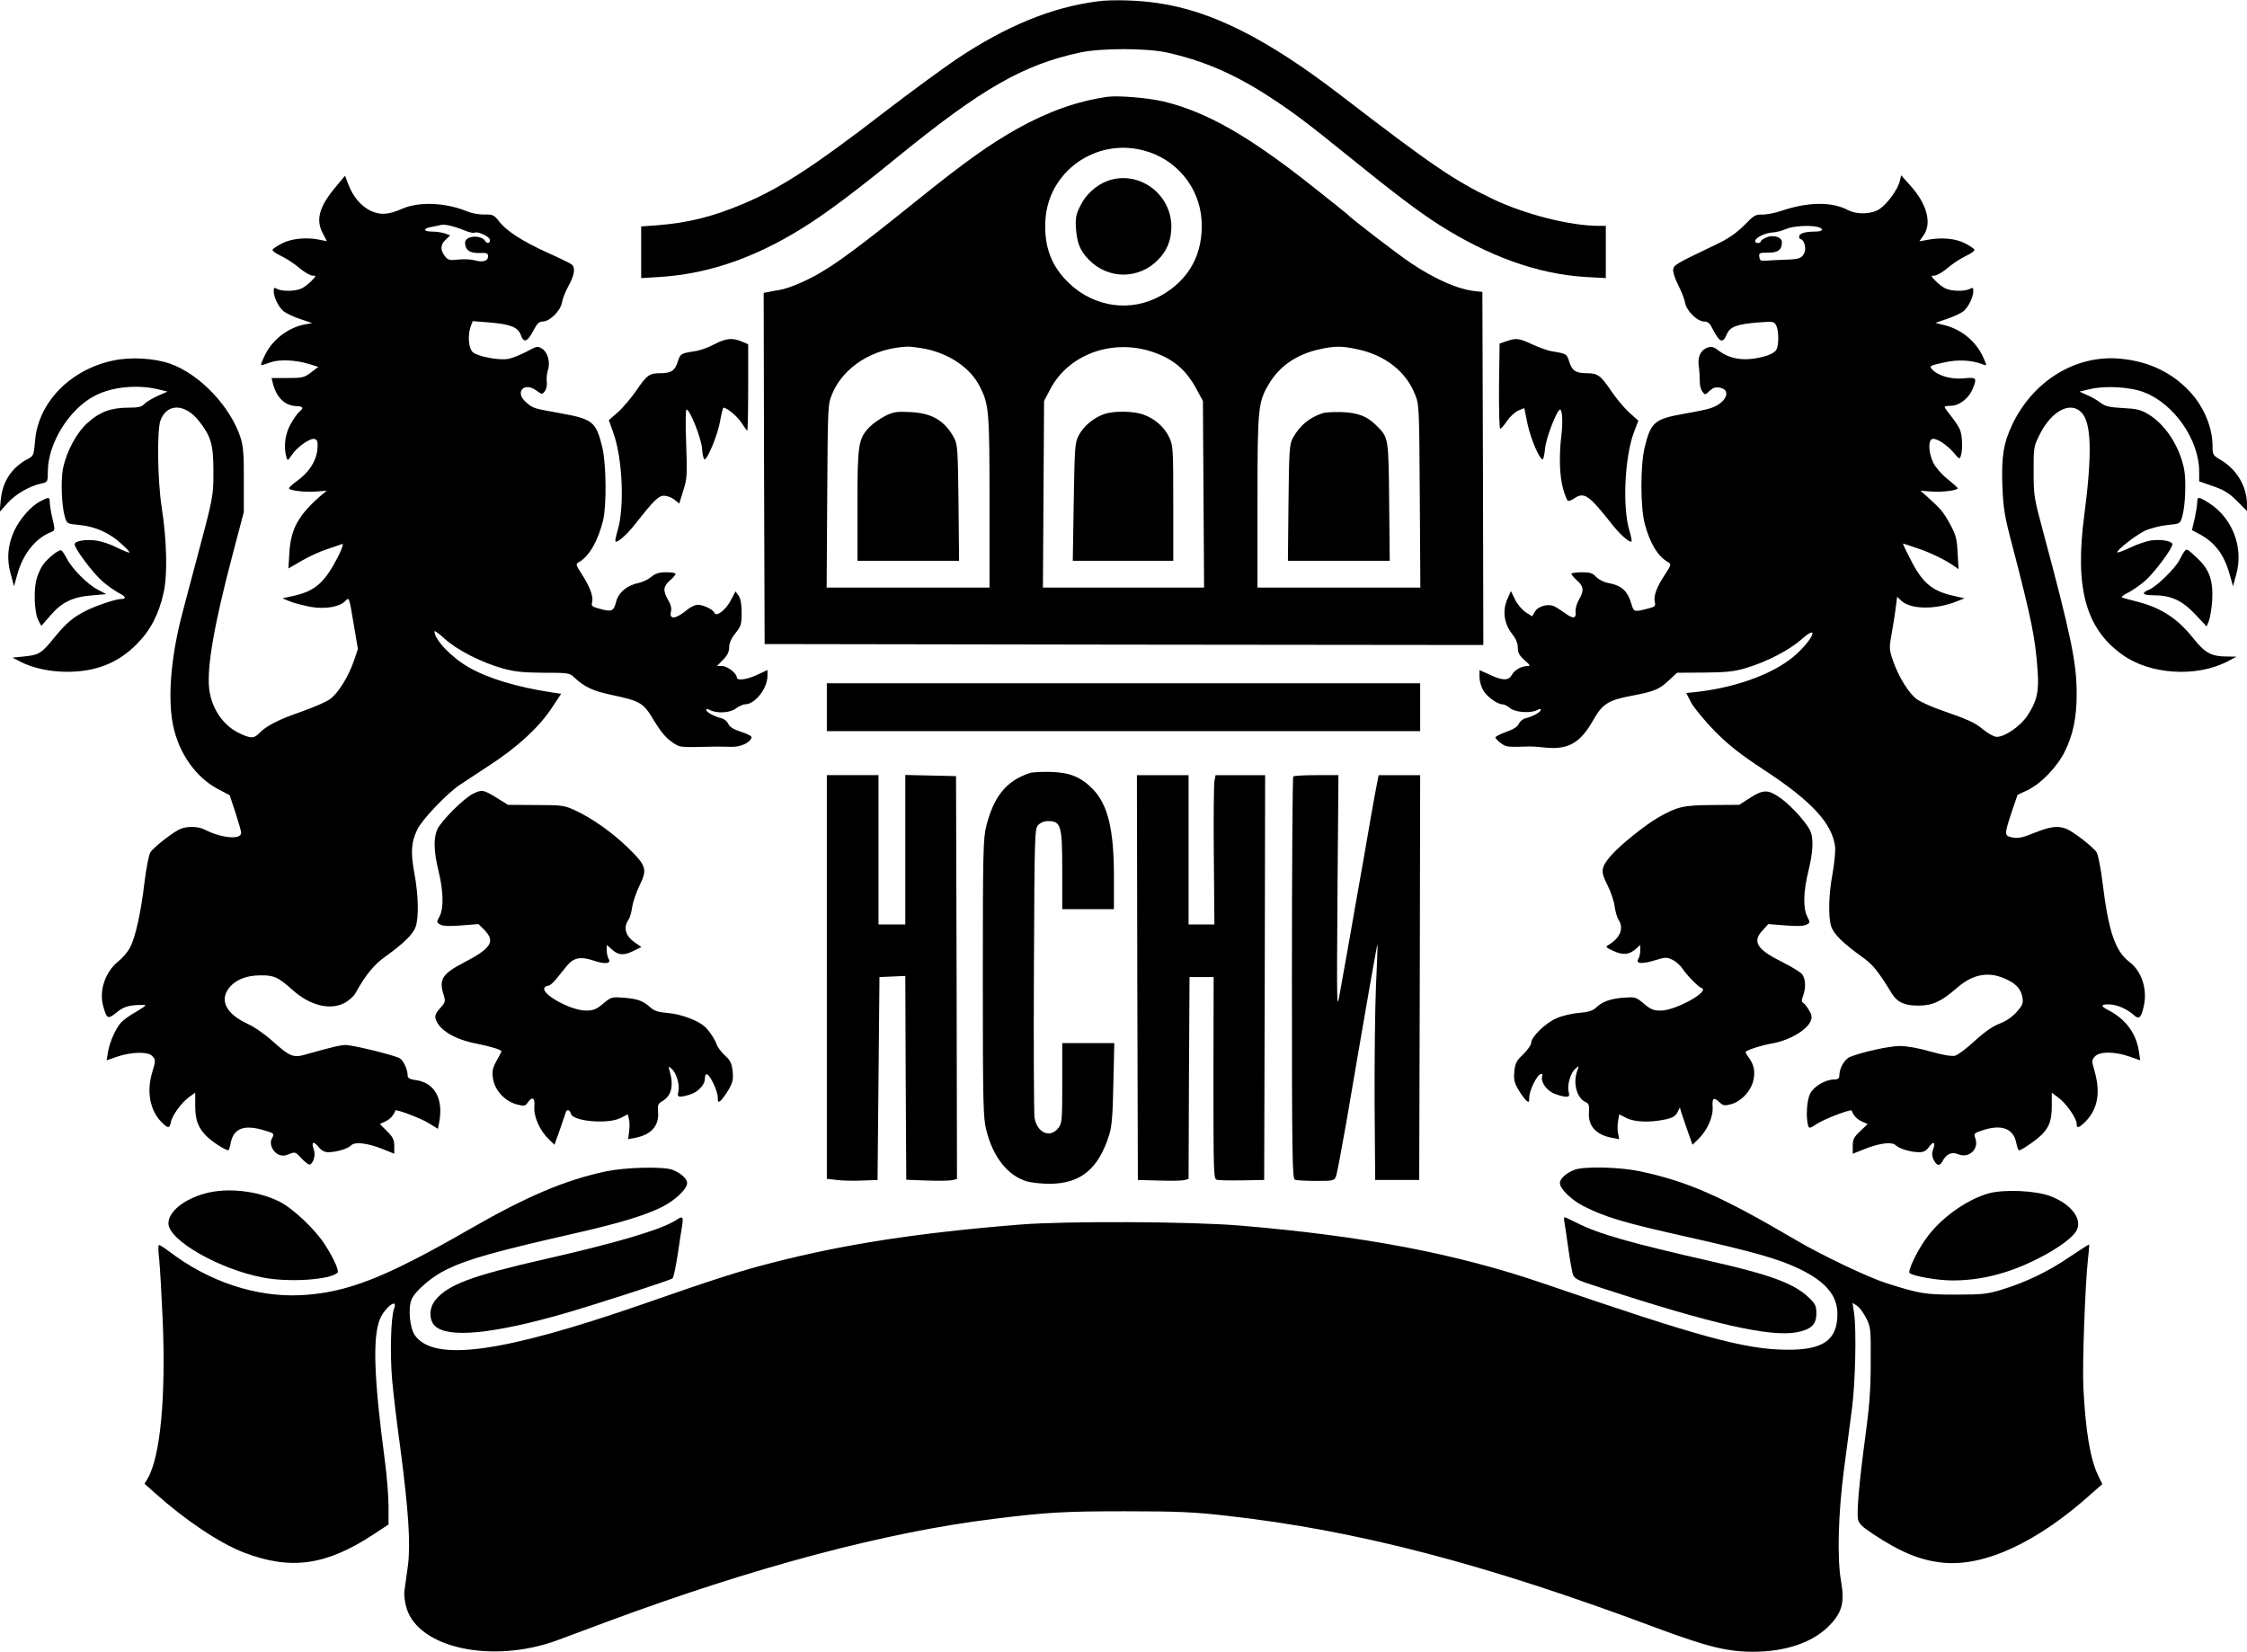
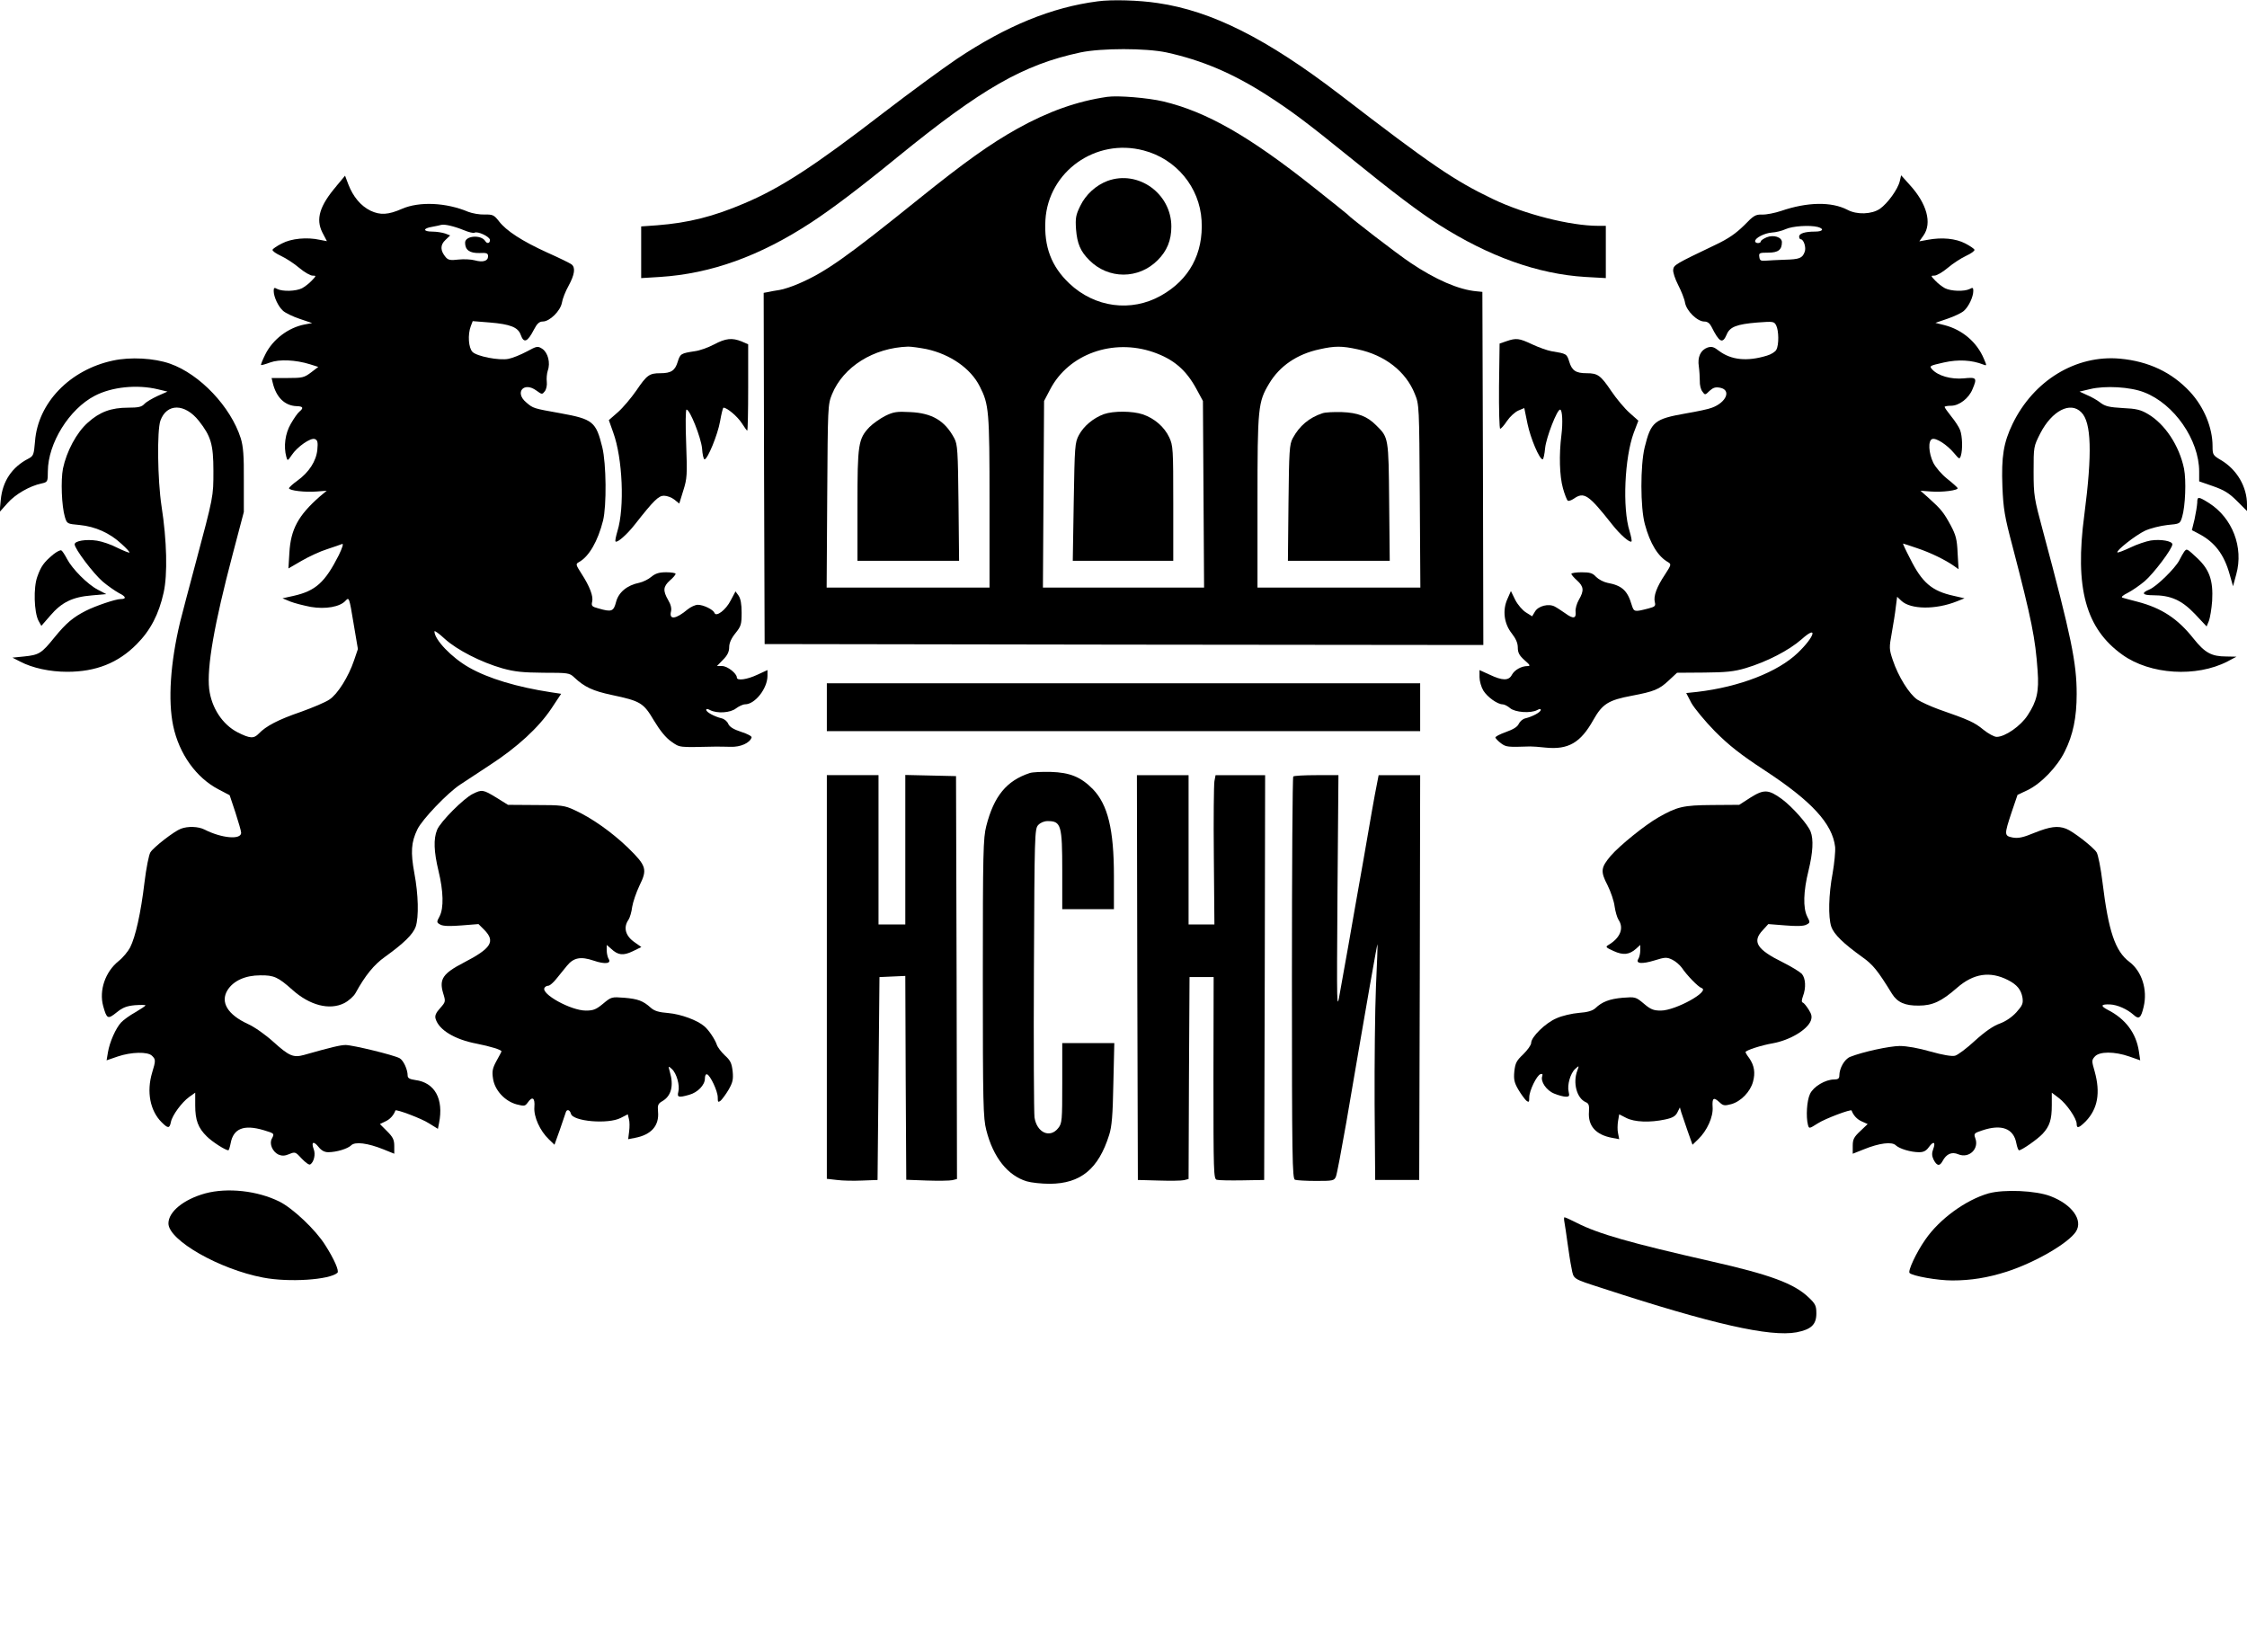
<svg xmlns="http://www.w3.org/2000/svg" version="1.0" width="1174pt" height="863pt" viewBox="0 0 1174 863" preserveAspectRatio="xMidYMid meet">
  <g transform="translate(0,863) scale(0.1,-0.1)" fill="#000000" stroke="none">
    <path d="M5735 8623 c-240 -31 -477 -128 -736 -301 -74 -50 -246 -176 -384 -282 -358 -276 -534 -391 -725 -472 -164 -70 -292 -102 -456 -115 l-84 -6 0 -135 0 -135 98 6 c266 17 520 108 788 283 110 72 252 179 454 344 440 358 656 482 955 546 110 23 341 23 450 0 186 -41 346 -109 524 -223 127 -82 204 -139 431 -323 233 -189 363 -287 468 -354 261 -166 517 -258 765 -273 l107 -6 0 136 0 137 -39 0 c-147 0 -387 61 -551 140 -203 97 -323 179 -800 546 -381 292 -669 437 -951 478 -98 15 -240 19 -314 9z" />
    <path d="M5785 8124 c-158 -23 -307 -76 -469 -166 -140 -78 -275 -174 -515 -367 -382 -308 -489 -383 -628 -443 -34 -15 -80 -30 -100 -33 -21 -3 -48 -8 -61 -11 l-22 -4 2 -918 3 -917 1878 -3 1877 -2 -2 922 -3 923 -30 3 c-93 8 -215 61 -347 150 -66 44 -316 236 -328 252 -3 3 -80 65 -171 137 -342 272 -565 399 -791 453 -80 19 -237 32 -293 24z m190 -280 c170 -44 293 -192 303 -366 10 -172 -64 -310 -213 -393 -155 -87 -345 -62 -478 64 -94 89 -133 192 -125 331 15 254 263 430 513 364z m-1134 -1038 c124 -27 231 -101 278 -195 48 -94 51 -127 51 -603 l0 -448 -425 0 -426 0 3 478 c3 467 3 478 25 532 59 144 217 243 398 249 17 0 60 -6 96 -13z m1185 -16 c106 -37 171 -92 226 -194 l33 -61 3 -487 3 -488 -421 0 -421 0 3 488 3 487 32 61 c96 184 327 267 539 194z m1067 15 c142 -30 252 -115 299 -233 23 -56 23 -62 26 -534 l3 -478 -426 0 -425 0 0 448 c0 495 3 521 61 618 55 92 146 154 263 179 80 18 117 18 199 0z" />
    <path d="M5787 7685 c-61 -23 -114 -71 -143 -131 -23 -47 -26 -63 -22 -122 6 -75 23 -115 69 -161 100 -101 258 -101 358 0 48 48 71 103 71 175 0 173 -173 297 -333 239z" />
    <path d="M4625 6457 c-27 -14 -64 -40 -82 -58 -59 -62 -63 -90 -63 -410 l0 -289 266 0 265 0 -3 303 c-3 272 -5 305 -22 337 -49 92 -116 132 -231 137 -69 4 -87 1 -130 -20z" />
    <path d="M5767 6466 c-54 -20 -104 -61 -130 -109 -21 -40 -22 -55 -27 -350 l-5 -307 263 0 262 0 0 300 c0 285 -1 302 -21 345 -26 55 -77 99 -138 120 -54 18 -153 19 -204 1z" />
    <path d="M6910 6471 c-70 -23 -121 -66 -156 -131 -17 -32 -19 -65 -22 -337 l-3 -303 266 0 266 0 -3 308 c-3 336 -3 336 -67 399 -47 48 -97 67 -181 70 -41 1 -86 -1 -100 -6z" />
    <path d="M1758 7658 c-88 -103 -109 -172 -74 -242 l24 -46 -37 7 c-67 15 -149 7 -198 -19 -26 -13 -48 -28 -49 -33 -2 -6 18 -20 44 -32 26 -12 69 -40 96 -63 26 -22 57 -40 69 -40 20 0 20 -1 -4 -26 -13 -14 -36 -32 -51 -40 -32 -16 -101 -18 -129 -4 -16 9 -19 7 -19 -10 0 -31 24 -82 49 -104 12 -11 51 -30 87 -42 l65 -22 -38 -7 c-86 -16 -168 -78 -207 -157 -14 -28 -24 -53 -22 -55 1 -2 23 4 47 13 49 18 133 14 208 -9 l44 -14 -38 -29 c-36 -27 -45 -29 -122 -29 l-84 0 6 -25 c18 -76 63 -120 125 -122 34 -1 38 -9 14 -29 -9 -7 -29 -36 -45 -64 -29 -50 -38 -117 -23 -172 6 -22 7 -22 28 9 29 44 100 93 121 84 14 -5 17 -16 13 -56 -6 -60 -44 -118 -105 -162 -24 -17 -43 -35 -43 -39 0 -12 85 -22 144 -17 l53 4 -36 -30 c-113 -99 -152 -172 -159 -294 l-5 -82 69 40 c38 22 98 50 134 61 36 12 71 24 78 27 8 3 0 -22 -18 -59 -72 -142 -121 -186 -235 -212 l-59 -13 41 -17 c23 -9 71 -21 107 -28 77 -13 153 0 182 33 18 19 19 16 41 -117 l23 -136 -20 -59 c-29 -86 -86 -177 -129 -205 -20 -14 -87 -42 -148 -64 -120 -41 -184 -75 -221 -114 -26 -27 -46 -26 -111 7 -79 41 -136 128 -148 226 -13 114 26 338 123 705 l58 220 0 165 c1 129 -3 177 -16 220 -52 164 -213 335 -370 390 -83 29 -206 36 -298 16 -225 -48 -392 -221 -407 -422 -6 -70 -8 -76 -34 -90 -86 -44 -136 -118 -145 -216 l-6 -63 41 46 c40 46 116 90 178 103 32 7 33 9 33 64 1 147 112 325 245 394 90 47 222 60 330 34 l50 -12 -52 -23 c-28 -13 -59 -31 -69 -42 -14 -15 -31 -19 -84 -19 -89 0 -149 -22 -211 -78 -59 -52 -111 -150 -130 -240 -12 -62 -7 -196 10 -253 11 -36 12 -36 77 -42 82 -8 158 -42 218 -98 26 -23 45 -44 42 -46 -2 -2 -30 9 -63 25 -32 17 -80 33 -106 37 -57 9 -117 -1 -117 -19 0 -23 97 -152 147 -195 26 -22 65 -49 85 -60 37 -18 40 -31 8 -31 -26 0 -132 -36 -181 -61 -67 -34 -103 -64 -165 -140 -67 -83 -80 -91 -159 -99 l-60 -6 41 -21 c63 -33 154 -53 245 -53 150 0 266 46 363 144 72 72 116 157 141 270 21 94 17 271 -11 451 -21 139 -24 395 -6 447 33 92 128 91 201 -1 63 -80 76 -123 76 -261 0 -137 1 -130 -95 -490 -32 -118 -67 -253 -79 -300 -51 -213 -64 -410 -36 -543 31 -146 120 -271 238 -332 l57 -30 30 -90 c16 -50 30 -97 30 -106 0 -38 -102 -29 -192 17 -32 16 -86 18 -123 4 -35 -13 -142 -96 -159 -123 -8 -12 -22 -83 -31 -157 -19 -160 -47 -285 -75 -340 -11 -21 -38 -54 -61 -72 -69 -56 -102 -152 -80 -234 19 -68 24 -71 70 -34 32 26 53 34 96 38 30 2 55 2 55 -1 0 -3 -24 -19 -53 -36 -29 -16 -62 -40 -74 -53 -28 -30 -60 -102 -69 -156 l-7 -42 58 20 c71 24 157 26 179 4 20 -19 20 -26 1 -88 -30 -100 -11 -199 49 -259 34 -34 42 -34 49 1 7 35 57 103 96 131 l31 22 0 -66 c0 -78 15 -118 61 -163 28 -28 97 -72 112 -72 3 0 8 16 12 36 14 78 69 100 173 69 56 -17 57 -17 42 -45 -14 -26 4 -67 34 -82 19 -8 33 -8 57 2 31 13 33 12 66 -24 19 -20 38 -34 44 -30 19 12 29 53 18 80 -14 38 -1 44 25 12 15 -19 31 -28 51 -28 43 0 102 18 120 36 20 20 86 12 168 -21 l57 -23 0 40 c0 33 -7 47 -37 77 l-38 38 29 14 c24 11 43 32 52 57 3 8 137 -42 175 -67 l47 -29 6 30 c25 126 -22 212 -124 225 -29 4 -40 10 -40 23 0 32 -22 80 -42 91 -31 17 -246 69 -282 69 -27 0 -77 -12 -218 -52 -55 -15 -77 -6 -159 68 -42 38 -100 79 -134 94 -106 49 -145 114 -106 177 31 49 93 77 171 77 71 1 93 -9 167 -75 91 -82 195 -109 272 -70 23 12 50 36 59 53 50 91 96 148 154 189 96 69 146 117 160 157 17 51 14 169 -7 280 -20 109 -17 161 16 229 25 52 158 191 224 234 22 15 92 60 155 102 143 93 254 195 321 295 l51 77 -53 8 c-177 27 -328 72 -429 130 -90 51 -180 145 -180 188 0 6 24 -11 54 -39 64 -58 189 -122 301 -154 65 -18 106 -22 215 -23 128 0 136 -1 160 -24 54 -51 98 -71 196 -92 151 -32 166 -41 221 -134 32 -53 62 -90 91 -110 46 -32 36 -30 227 -26 17 0 54 0 82 -1 52 -2 101 20 110 49 2 6 -22 19 -54 29 -40 13 -61 26 -68 42 -5 13 -21 26 -35 29 -37 9 -80 32 -80 44 0 6 7 6 20 -1 36 -19 106 -15 136 9 15 11 36 21 47 21 52 0 117 83 117 149 l0 30 -52 -24 c-55 -26 -108 -33 -108 -15 0 21 -49 60 -77 60 l-27 0 32 33 c23 23 32 42 32 66 0 21 11 46 33 73 29 36 32 46 32 107 0 44 -5 73 -16 89 l-16 22 -25 -47 c-25 -50 -77 -89 -85 -65 -7 17 -57 42 -87 42 -13 0 -37 -11 -53 -24 -62 -52 -98 -56 -87 -11 4 16 -1 37 -15 60 -28 49 -26 70 9 102 17 14 30 30 30 35 0 4 -22 8 -49 8 -37 0 -56 -6 -78 -24 -15 -13 -44 -27 -63 -31 -64 -13 -108 -50 -121 -100 -13 -50 -23 -54 -92 -34 -34 9 -38 13 -33 35 7 28 -12 79 -56 147 -30 47 -31 50 -13 60 53 29 99 110 126 217 19 78 17 297 -4 383 -33 134 -49 147 -220 178 -140 25 -141 25 -177 56 -63 52 -13 111 53 62 29 -21 30 -21 44 -3 8 11 12 32 10 49 -2 16 0 42 5 58 15 41 1 94 -28 114 -25 16 -28 15 -82 -14 -32 -17 -74 -34 -95 -38 -49 -10 -165 13 -188 36 -21 21 -26 90 -9 135 l10 26 88 -7 c109 -9 149 -25 163 -65 16 -45 35 -38 69 28 16 31 28 42 46 42 36 0 92 55 100 98 3 20 19 61 35 89 31 57 37 94 16 111 -7 6 -64 34 -127 62 -132 60 -215 114 -253 164 -25 32 -32 36 -75 35 -26 -1 -64 6 -85 14 -116 49 -256 55 -346 16 -73 -32 -114 -34 -165 -10 -51 25 -91 73 -116 138 l-17 45 -45 -54z m664 -230 c26 -11 51 -17 57 -14 16 10 81 -21 81 -38 0 -18 -16 -21 -25 -5 -22 34 -105 28 -105 -9 0 -38 24 -55 74 -54 39 2 46 -1 46 -17 0 -25 -27 -33 -70 -21 -18 5 -57 7 -84 4 -42 -5 -54 -3 -67 12 -29 34 -30 64 -2 90 l25 24 -26 10 c-15 5 -45 10 -67 10 -50 0 -51 17 -1 25 20 4 42 8 47 10 17 5 68 -7 117 -27z" />
    <path d="M9926 7684 c-10 -43 -64 -117 -104 -145 -43 -29 -120 -32 -170 -5 -83 43 -209 41 -346 -6 -33 -11 -78 -20 -99 -19 -35 1 -45 -5 -95 -57 -43 -42 -81 -69 -151 -102 -207 -99 -216 -104 -219 -129 -2 -13 10 -49 26 -80 16 -31 33 -73 36 -93 8 -43 64 -98 101 -98 16 0 28 -9 37 -27 41 -82 58 -91 79 -42 16 41 52 55 161 64 82 6 87 6 98 -15 14 -27 15 -102 1 -127 -5 -11 -28 -25 -49 -31 -104 -32 -187 -23 -251 25 -27 21 -38 24 -60 17 -36 -13 -53 -50 -45 -99 3 -22 5 -56 5 -75 -1 -20 5 -45 13 -55 14 -20 15 -20 38 3 19 17 31 21 56 16 58 -12 32 -76 -43 -104 -16 -7 -78 -20 -137 -30 -164 -29 -182 -43 -215 -177 -23 -95 -23 -314 1 -402 27 -101 69 -169 121 -198 18 -11 17 -14 -16 -65 -43 -64 -61 -113 -53 -144 5 -20 1 -24 -33 -33 -74 -19 -76 -19 -88 19 -22 75 -51 101 -127 115 -20 4 -46 18 -59 31 -18 20 -32 24 -76 24 -29 0 -53 -4 -53 -8 0 -5 14 -21 30 -35 35 -32 37 -53 9 -101 -11 -19 -19 -47 -17 -62 4 -36 -12 -39 -53 -9 -19 13 -44 30 -56 36 -32 17 -86 3 -103 -26 l-15 -25 -32 20 c-18 11 -43 40 -56 65 l-23 47 -18 -41 c-27 -59 -18 -130 23 -181 21 -27 31 -50 31 -73 0 -27 8 -42 35 -66 30 -26 32 -31 16 -31 -32 0 -68 -20 -82 -46 -16 -31 -49 -31 -116 1 l-53 24 0 -37 c0 -20 9 -52 20 -70 21 -34 74 -72 101 -72 9 0 26 -9 39 -20 26 -22 107 -28 141 -10 13 7 19 7 19 1 0 -12 -43 -35 -80 -44 -14 -3 -29 -16 -35 -29 -7 -16 -29 -29 -68 -43 -31 -11 -56 -24 -54 -29 2 -5 15 -19 30 -30 26 -19 33 -20 152 -16 11 0 47 -2 80 -6 119 -12 183 25 250 145 47 83 78 103 201 126 116 22 143 33 192 79 l44 41 142 1 c113 1 156 5 216 23 111 33 227 93 293 151 87 78 69 14 -20 -71 -104 -100 -304 -178 -526 -204 l-57 -6 27 -52 c16 -28 71 -95 123 -148 74 -74 132 -120 260 -204 246 -161 354 -279 368 -400 2 -24 -4 -85 -13 -137 -21 -111 -24 -229 -7 -280 14 -40 64 -88 160 -157 58 -41 82 -71 157 -193 28 -45 68 -63 140 -62 72 0 119 22 200 93 86 75 172 88 265 41 48 -24 70 -51 77 -93 4 -30 0 -40 -32 -76 -24 -26 -55 -47 -87 -59 -32 -11 -76 -41 -129 -89 -43 -40 -91 -76 -105 -79 -17 -4 -64 4 -128 22 -62 18 -124 29 -161 29 -55 -1 -191 -30 -259 -57 -29 -12 -56 -59 -56 -98 0 -15 -7 -20 -27 -20 -46 0 -108 -37 -126 -75 -17 -35 -22 -119 -11 -162 6 -21 6 -21 52 8 39 25 173 75 176 67 9 -25 28 -46 53 -57 l31 -14 -39 -37 c-33 -31 -39 -43 -39 -77 l0 -41 58 23 c81 33 147 41 167 21 19 -18 78 -36 122 -36 23 0 37 7 51 27 24 33 37 27 22 -12 -7 -19 -7 -34 2 -53 17 -34 32 -37 47 -9 20 38 48 51 83 36 56 -23 110 29 88 85 -8 23 -6 26 37 40 101 34 164 10 178 -68 4 -20 10 -36 14 -36 14 0 97 58 123 86 37 40 48 74 48 150 l0 65 37 -28 c41 -31 93 -107 93 -135 0 -26 12 -22 48 14 62 65 77 148 46 260 -16 55 -16 59 1 78 24 27 103 27 180 0 l57 -20 -7 47 c-14 95 -70 170 -163 217 -40 21 -35 30 13 28 38 -2 88 -24 122 -54 28 -26 39 -18 53 42 21 89 -9 184 -74 234 -75 56 -110 161 -141 416 -9 74 -23 145 -31 157 -17 27 -124 110 -159 123 -44 17 -85 11 -165 -21 -60 -25 -85 -30 -114 -25 -45 9 -45 14 -6 132 l31 91 51 24 c70 33 156 121 196 203 43 86 62 177 62 300 0 163 -28 299 -176 851 -46 171 -49 186 -49 311 0 130 0 131 35 200 61 118 157 168 214 110 53 -52 58 -213 16 -536 -51 -382 7 -594 199 -731 145 -104 386 -119 549 -35 l47 25 -53 1 c-77 0 -112 19 -171 93 -83 105 -167 160 -293 193 -34 9 -70 18 -78 21 -10 3 0 12 28 26 23 12 62 39 87 60 47 40 145 170 145 193 0 17 -60 28 -113 20 -24 -4 -72 -20 -107 -37 -34 -16 -65 -28 -67 -25 -9 8 95 90 144 113 28 13 81 26 117 30 65 6 66 6 77 42 17 56 22 191 10 252 -25 121 -100 234 -189 286 -37 22 -61 28 -131 31 -70 4 -92 9 -117 28 -16 13 -48 31 -70 40 l-39 18 55 13 c78 19 210 12 283 -17 156 -60 287 -248 287 -414 l0 -51 72 -25 c57 -20 83 -35 125 -77 l53 -53 0 33 c0 94 -53 184 -136 233 -42 25 -44 28 -44 73 0 97 -45 205 -118 284 -95 102 -216 159 -365 173 -231 21 -452 -114 -562 -341 -47 -98 -59 -170 -53 -328 5 -116 11 -154 53 -312 100 -384 119 -479 131 -650 8 -108 -4 -159 -52 -232 -36 -56 -118 -113 -162 -113 -13 0 -44 17 -70 38 -46 38 -75 51 -233 106 -41 15 -92 38 -112 51 -42 29 -99 120 -128 207 -19 57 -19 64 -5 141 8 45 18 106 21 135 l7 54 22 -21 c49 -46 180 -47 290 -3 l40 16 -57 13 c-114 25 -165 69 -228 196 -22 42 -38 77 -36 77 2 0 35 -11 73 -24 70 -23 149 -62 193 -93 l24 -17 -5 84 c-3 72 -9 94 -36 145 -37 68 -50 84 -113 141 l-45 40 53 -4 c60 -5 146 6 141 18 -2 4 -26 26 -54 48 -30 24 -60 59 -73 84 -25 52 -28 116 -6 124 20 8 78 -30 114 -73 28 -33 29 -34 36 -14 10 33 8 102 -4 134 -6 16 -27 48 -46 71 -19 24 -35 46 -35 50 0 3 15 6 34 6 42 0 93 39 112 87 25 59 21 63 -46 56 -66 -6 -134 13 -165 47 -16 18 -14 19 61 36 76 17 146 13 207 -11 18 -7 18 -6 2 31 -36 86 -112 151 -205 175 l-48 12 64 22 c35 12 73 30 85 41 25 22 49 73 49 104 0 17 -3 19 -19 10 -28 -14 -97 -12 -129 4 -15 8 -38 26 -51 40 -24 25 -24 26 -4 26 12 0 43 18 69 40 27 23 70 51 96 63 26 12 46 26 44 32 -1 5 -23 20 -48 33 -50 26 -122 33 -196 19 l-44 -8 22 31 c45 64 18 166 -73 265 l-44 49 -7 -30z m-428 -240 c35 -10 26 -24 -15 -24 -53 0 -83 -10 -83 -26 0 -8 4 -14 8 -14 16 0 30 -44 21 -66 -12 -33 -27 -39 -104 -41 -38 -1 -83 -4 -100 -5 -25 -2 -31 1 -33 20 -3 20 0 22 47 22 52 0 71 15 71 55 0 26 -44 40 -80 25 -16 -7 -30 -16 -30 -21 0 -5 -7 -9 -15 -9 -8 0 -15 4 -15 10 0 17 49 42 87 45 21 1 54 9 73 18 35 16 126 22 168 11z" />
    <path d="M3730 6830 c-30 -16 -75 -32 -100 -35 -72 -11 -76 -13 -89 -55 -14 -46 -34 -60 -91 -60 -57 0 -70 -9 -125 -90 -27 -39 -70 -90 -96 -113 l-48 -42 23 -65 c49 -134 60 -392 22 -515 -8 -27 -13 -51 -10 -54 8 -9 59 35 102 90 98 125 123 149 151 149 16 0 40 -9 54 -20 l26 -21 21 68 c20 63 21 81 15 246 -4 102 -3 177 2 177 18 0 75 -145 81 -202 2 -32 8 -58 13 -58 16 0 69 129 81 198 7 40 15 72 18 72 19 0 73 -46 95 -80 14 -22 27 -40 29 -40 3 0 5 102 5 226 l0 225 -34 15 c-50 20 -83 17 -145 -16z" />
    <path d="M7870 6847 l-35 -12 -3 -222 c-1 -125 2 -223 6 -223 5 0 21 18 36 41 15 22 41 46 59 54 l31 13 17 -83 c16 -76 62 -185 79 -185 4 0 10 27 13 60 6 55 62 200 78 200 12 0 15 -69 7 -133 -13 -103 -10 -214 8 -278 9 -33 21 -62 25 -65 5 -3 19 2 31 10 54 38 77 23 200 -133 43 -55 94 -99 102 -90 3 3 -2 27 -10 54 -38 121 -26 384 22 514 l24 63 -46 41 c-25 22 -68 73 -95 113 -56 83 -71 94 -129 94 -57 0 -77 14 -91 60 -13 42 -14 42 -93 55 -22 4 -67 20 -101 36 -68 32 -83 34 -135 16z" />
-     <path d="M209 6010 c-48 -25 -106 -92 -135 -154 -34 -75 -40 -148 -18 -225 l17 -64 17 60 c29 108 96 192 177 223 21 9 21 10 8 67 -8 32 -14 70 -15 86 0 32 -3 32 -51 7z" />
    <path d="M11480 6003 c-1 -16 -7 -54 -14 -86 l-14 -57 31 -16 c88 -45 137 -109 167 -217 l17 -60 17 63 c39 140 -20 294 -143 372 -56 35 -61 35 -61 1z" />
    <path d="M278 5733 c-49 -41 -64 -62 -83 -116 -21 -57 -17 -185 6 -230 l15 -27 47 54 c59 69 116 97 215 105 l77 7 -44 23 c-54 28 -134 109 -161 161 -11 21 -24 41 -29 44 -5 4 -24 -6 -43 -21z" />
    <path d="M11412 5748 c-5 -7 -17 -28 -26 -46 -22 -42 -118 -136 -156 -152 -44 -18 -37 -30 18 -30 93 0 150 -25 219 -97 l62 -66 12 29 c6 16 14 63 17 105 6 106 -14 163 -78 223 -55 51 -54 51 -68 34z" />
    <path d="M4320 4935 l0 -125 1550 0 1550 0 0 125 0 125 -1550 0 -1550 0 0 -125z" />
    <path d="M5380 4591 c-121 -40 -187 -120 -227 -277 -16 -63 -18 -133 -18 -794 0 -661 2 -731 18 -794 36 -143 112 -238 211 -268 23 -7 77 -13 121 -13 161 1 254 77 310 255 14 43 19 103 22 268 l5 212 -136 0 -136 0 0 -209 c0 -196 -1 -210 -21 -235 -43 -55 -112 -24 -124 56 -3 24 -5 372 -3 774 3 703 4 733 22 753 12 13 31 21 50 21 70 0 76 -21 76 -259 l0 -201 135 0 135 0 0 173 c0 244 -32 373 -110 454 -62 63 -119 87 -220 90 -47 1 -96 -1 -110 -6z" />
    <path d="M4320 3526 l0 -1055 53 -6 c29 -4 88 -5 132 -3 l80 3 5 530 5 530 67 3 68 3 2 -532 3 -533 108 -4 c60 -2 120 -1 133 2 l24 6 -2 1053 -3 1052 -132 3 -133 3 0 -391 0 -390 -70 0 -70 0 0 390 0 390 -135 0 -135 0 0 -1054z" />
    <path d="M5942 3523 l3 -1058 109 -3 c60 -2 119 -1 132 2 l24 6 2 528 3 527 63 0 63 0 -1 -527 c0 -495 1 -527 17 -532 10 -3 70 -4 133 -3 l115 2 3 1058 2 1057 -130 0 -129 0 -6 -32 c-3 -18 -5 -194 -3 -391 l3 -357 -67 0 -68 0 0 390 0 390 -135 0 -135 0 2 -1057z" />
    <path d="M6757 4573 c-4 -3 -7 -478 -7 -1054 0 -945 2 -1047 16 -1053 9 -3 58 -6 110 -6 88 0 95 1 104 23 5 12 29 139 54 282 113 662 161 934 163 932 1 -2 -2 -102 -8 -222 -5 -121 -8 -398 -7 -615 l3 -395 115 0 115 0 3 1058 2 1057 -109 0 -108 0 -11 -57 c-7 -32 -37 -202 -67 -378 -31 -176 -68 -383 -81 -460 -14 -77 -33 -185 -43 -240 -17 -99 -17 -94 -13 518 l5 617 -115 0 c-63 0 -118 -3 -121 -7z" />
    <path d="M2470 4482 c-47 -23 -168 -144 -186 -187 -20 -48 -17 -115 7 -215 26 -107 28 -194 6 -237 -17 -31 -16 -33 4 -44 15 -8 50 -9 111 -4 l88 7 30 -30 c60 -61 37 -97 -108 -172 -108 -56 -128 -86 -107 -158 14 -45 14 -46 -16 -80 -22 -24 -28 -40 -23 -55 17 -58 99 -108 215 -130 71 -14 129 -32 129 -40 0 -3 -12 -25 -26 -50 -21 -39 -24 -54 -18 -93 9 -60 61 -117 123 -134 40 -10 44 -10 58 9 24 35 39 26 35 -23 -4 -51 29 -124 76 -169 l29 -28 28 78 c15 43 29 84 31 91 5 18 21 15 27 -7 10 -40 194 -56 260 -22 l37 19 6 -25 c4 -13 4 -42 1 -65 l-5 -40 36 7 c85 16 127 64 120 137 -3 34 0 42 23 55 46 27 60 80 39 152 -9 33 -9 33 10 16 25 -22 43 -86 34 -120 -7 -28 1 -31 57 -15 44 12 82 51 82 85 0 14 4 24 11 22 17 -5 56 -88 56 -120 0 -26 2 -28 16 -17 8 8 27 33 41 57 21 37 25 53 21 95 -5 43 -11 57 -41 84 -19 18 -38 43 -42 56 -9 27 -42 77 -65 96 -37 32 -122 63 -187 69 -51 4 -74 11 -93 28 -40 36 -67 46 -138 52 -66 5 -68 5 -111 -31 -36 -30 -51 -36 -90 -36 -78 0 -236 87 -216 119 3 6 12 11 20 11 7 0 26 16 41 35 16 19 41 50 56 69 35 43 72 50 140 27 58 -20 94 -16 78 9 -5 8 -10 28 -10 44 l0 29 23 -20 c36 -34 63 -37 113 -13 l45 22 -34 24 c-49 33 -62 78 -33 119 7 11 16 41 19 67 4 25 21 75 38 111 42 85 37 103 -60 198 -84 81 -190 156 -280 197 -52 24 -67 26 -202 26 l-145 1 -61 38 c-69 42 -75 43 -123 19z" />
    <path d="M9146 4463 l-59 -38 -141 -1 c-153 -1 -184 -9 -282 -65 -70 -40 -201 -146 -248 -200 -52 -62 -55 -81 -17 -154 17 -34 34 -84 37 -111 4 -27 13 -58 20 -69 30 -44 10 -95 -52 -132 -17 -10 -15 -13 27 -32 50 -23 82 -19 117 12 l22 20 0 -29 c0 -16 -5 -36 -10 -44 -16 -25 19 -28 84 -8 55 17 64 18 93 4 17 -8 39 -27 50 -42 26 -39 85 -100 103 -106 48 -16 -135 -118 -213 -118 -37 0 -53 6 -88 36 -43 36 -45 36 -111 31 -68 -6 -108 -21 -143 -55 -15 -13 -41 -21 -85 -24 -36 -3 -89 -15 -117 -28 -58 -24 -133 -98 -133 -129 0 -11 -19 -37 -41 -59 -36 -34 -42 -46 -47 -90 -4 -42 0 -59 21 -95 14 -24 33 -49 41 -57 14 -11 16 -9 16 17 0 34 39 115 59 121 9 3 12 0 9 -10 -11 -28 22 -76 63 -92 22 -9 49 -16 60 -16 18 0 20 4 15 25 -9 35 9 98 34 120 21 19 21 19 11 -9 -24 -63 -3 -143 43 -164 17 -7 20 -16 18 -50 -6 -74 35 -121 121 -137 l37 -7 -6 31 c-4 16 -3 46 0 64 l6 35 37 -19 c43 -22 124 -25 203 -8 38 8 54 17 64 37 l13 26 7 -25 c4 -13 19 -57 33 -97 l26 -73 29 28 c47 45 80 118 76 169 -3 48 5 54 37 24 18 -17 26 -18 60 -9 51 14 100 65 114 117 13 47 7 85 -20 124 -11 14 -19 28 -19 31 0 9 83 36 142 46 89 16 180 70 199 118 7 20 5 33 -11 58 -12 19 -25 35 -31 37 -7 2 -6 13 1 33 17 44 14 94 -6 117 -11 11 -55 38 -99 60 -136 67 -162 108 -105 168 l29 32 89 -7 c59 -5 96 -4 110 4 20 10 20 12 4 43 -22 44 -20 131 7 239 23 95 27 163 11 204 -15 39 -95 129 -150 170 -70 51 -94 52 -164 8z" />
-     <path d="M3167 2510 c-214 -45 -417 -131 -722 -307 -437 -251 -635 -328 -875 -340 -232 -11 -478 70 -684 227 -28 21 -53 37 -56 35 -4 -2 -3 -37 2 -77 4 -40 12 -181 18 -313 17 -405 -12 -714 -78 -829 l-17 -28 55 -49 c160 -143 335 -260 463 -310 244 -94 429 -69 675 92 l82 54 0 95 c0 52 -9 163 -20 245 -56 420 -64 639 -25 733 25 61 97 115 74 55 -17 -45 -22 -241 -10 -374 6 -70 25 -227 42 -350 44 -335 55 -507 40 -621 -7 -51 -15 -110 -18 -130 -3 -21 2 -61 12 -93 66 -207 448 -288 784 -166 42 16 164 61 271 101 761 282 1447 465 2010 534 279 35 375 40 690 40 268 0 360 -4 525 -23 678 -75 1354 -251 2246 -585 269 -100 373 -126 509 -126 166 0 306 47 391 130 73 72 88 125 68 239 -21 117 -15 352 15 581 14 107 33 251 42 320 18 137 24 413 11 499 l-8 54 23 -15 c13 -8 34 -37 48 -64 24 -47 25 -56 24 -234 0 -143 -7 -230 -28 -385 -31 -229 -45 -387 -39 -430 4 -25 19 -40 81 -81 143 -95 249 -138 367 -149 219 -20 497 111 779 367 l50 44 -22 45 c-41 87 -65 227 -77 459 -6 116 9 534 24 671 5 41 7 75 6 77 -1 1 -46 -28 -100 -64 -113 -77 -229 -133 -353 -171 -78 -24 -102 -27 -242 -27 -162 0 -188 4 -365 60 -92 29 -338 146 -470 224 -392 230 -565 307 -820 361 -102 21 -282 26 -336 8 -43 -15 -79 -47 -79 -70 0 -30 60 -88 122 -120 116 -59 212 -87 528 -158 361 -81 493 -118 602 -171 137 -66 198 -139 198 -235 0 -137 -74 -189 -266 -187 -218 2 -449 65 -1269 346 -458 157 -944 249 -1590 303 -256 21 -909 24 -1145 5 -534 -43 -923 -103 -1305 -202 -163 -42 -289 -82 -667 -214 -736 -255 -1090 -303 -1190 -163 -27 38 -37 142 -18 187 18 44 106 120 181 156 115 56 246 93 689 194 219 50 351 90 441 135 68 35 129 93 129 124 0 23 -36 55 -79 70 -52 17 -243 12 -344 -9z" />
    <path d="M1073 2395 c-113 -31 -193 -96 -193 -157 0 -88 267 -240 495 -283 134 -26 347 -12 388 25 10 9 -16 70 -64 145 -50 80 -169 192 -239 227 -115 57 -271 74 -387 43z" />
    <path d="M10390 2395 c-119 -34 -257 -134 -331 -242 -47 -67 -92 -164 -82 -174 16 -16 146 -39 223 -39 97 0 185 14 285 46 146 47 321 148 361 209 39 60 -20 142 -132 185 -77 30 -243 37 -324 15z" />
-     <path d="M3535 2257 c-72 -49 -310 -120 -690 -206 -381 -87 -502 -132 -569 -212 -35 -41 -36 -106 -3 -137 68 -64 299 -42 667 63 164 47 563 176 574 186 5 4 17 61 27 126 10 65 20 135 24 156 6 40 0 44 -30 24z" />
    <path d="M8174 2243 c3 -16 10 -64 16 -108 6 -44 15 -103 21 -131 11 -59 5 -54 159 -104 579 -189 878 -256 1016 -231 77 15 104 40 104 99 0 40 -5 50 -41 84 -76 72 -199 118 -509 188 -422 96 -588 143 -702 201 -31 16 -60 29 -64 29 -3 0 -3 -12 0 -27z" />
  </g>
</svg>